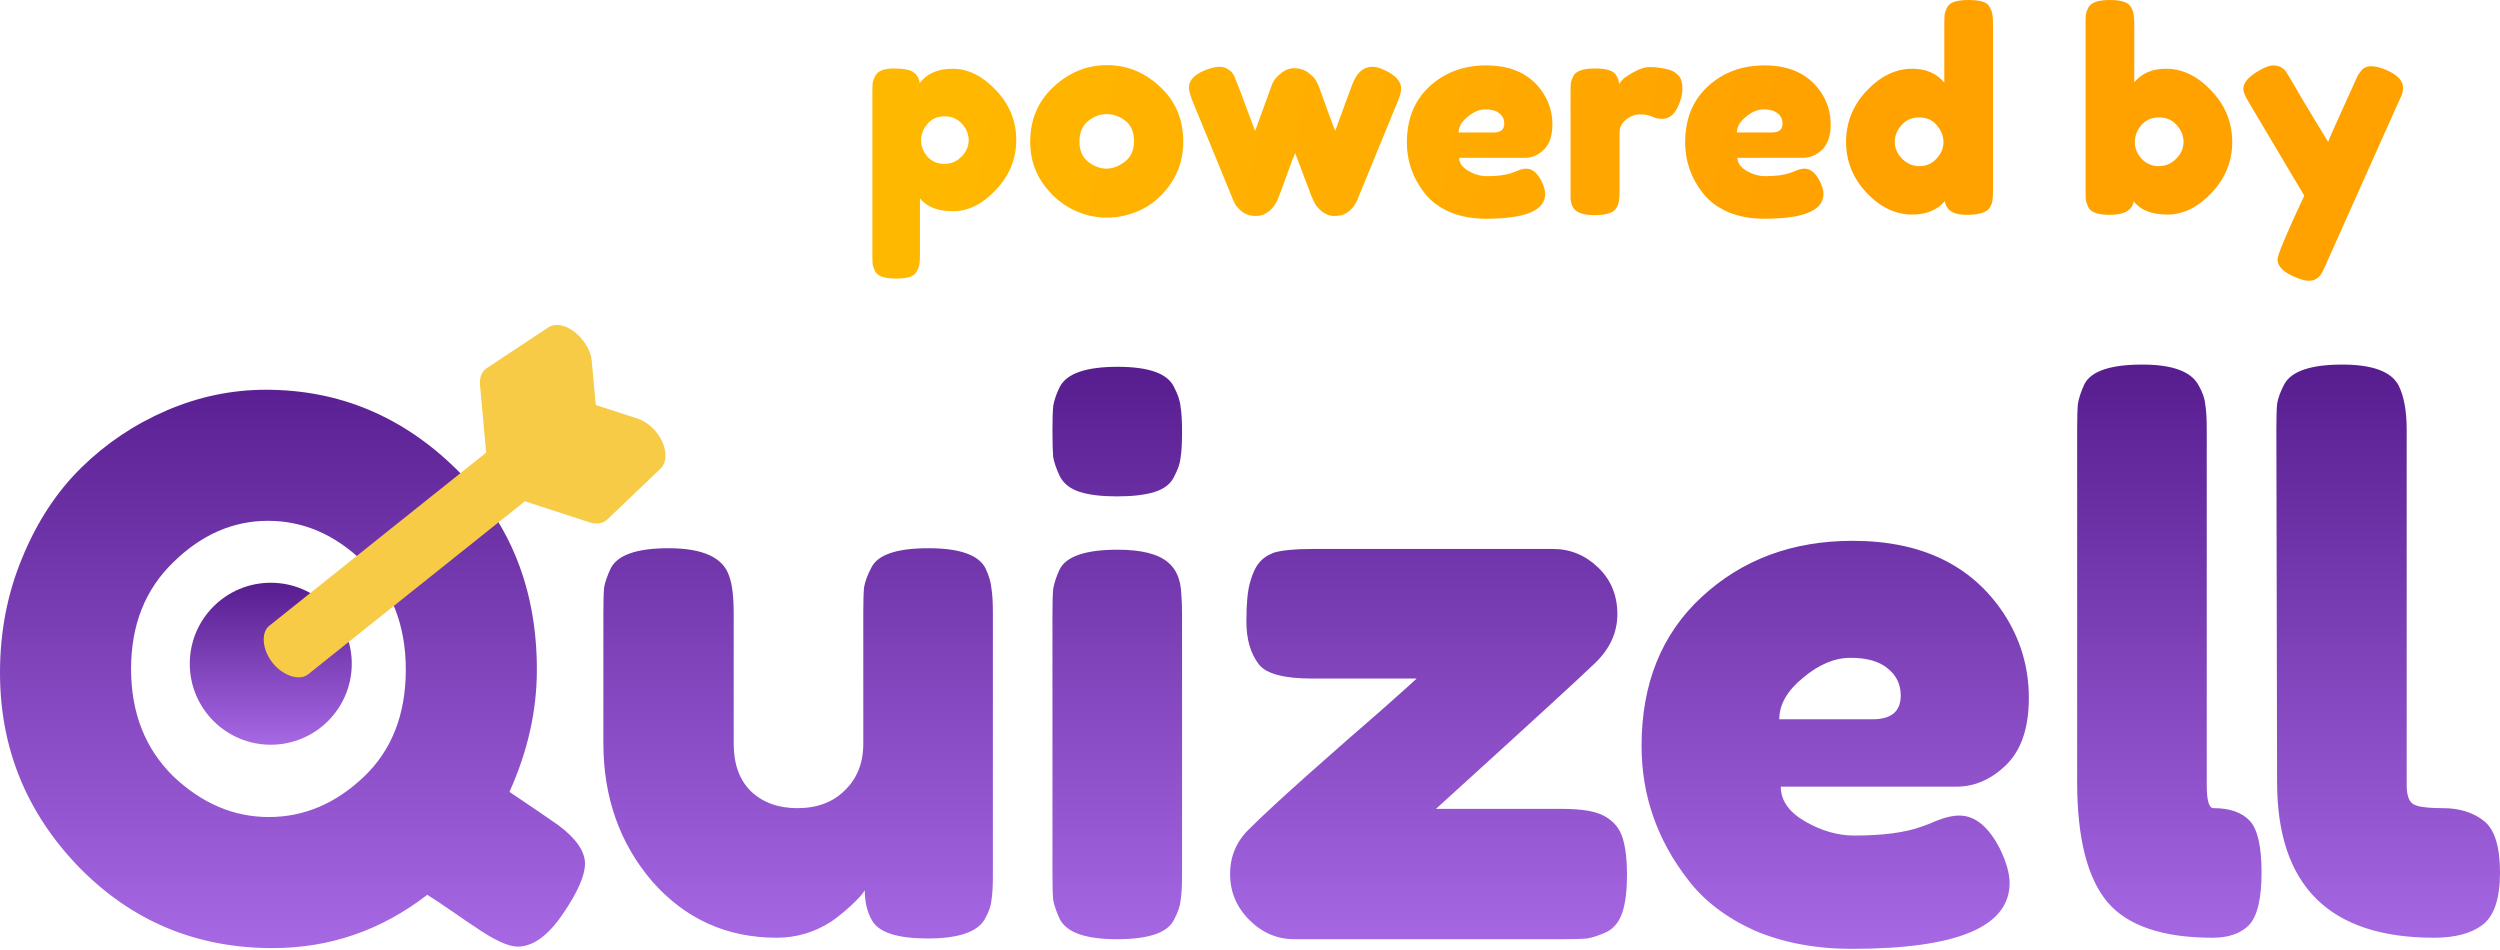
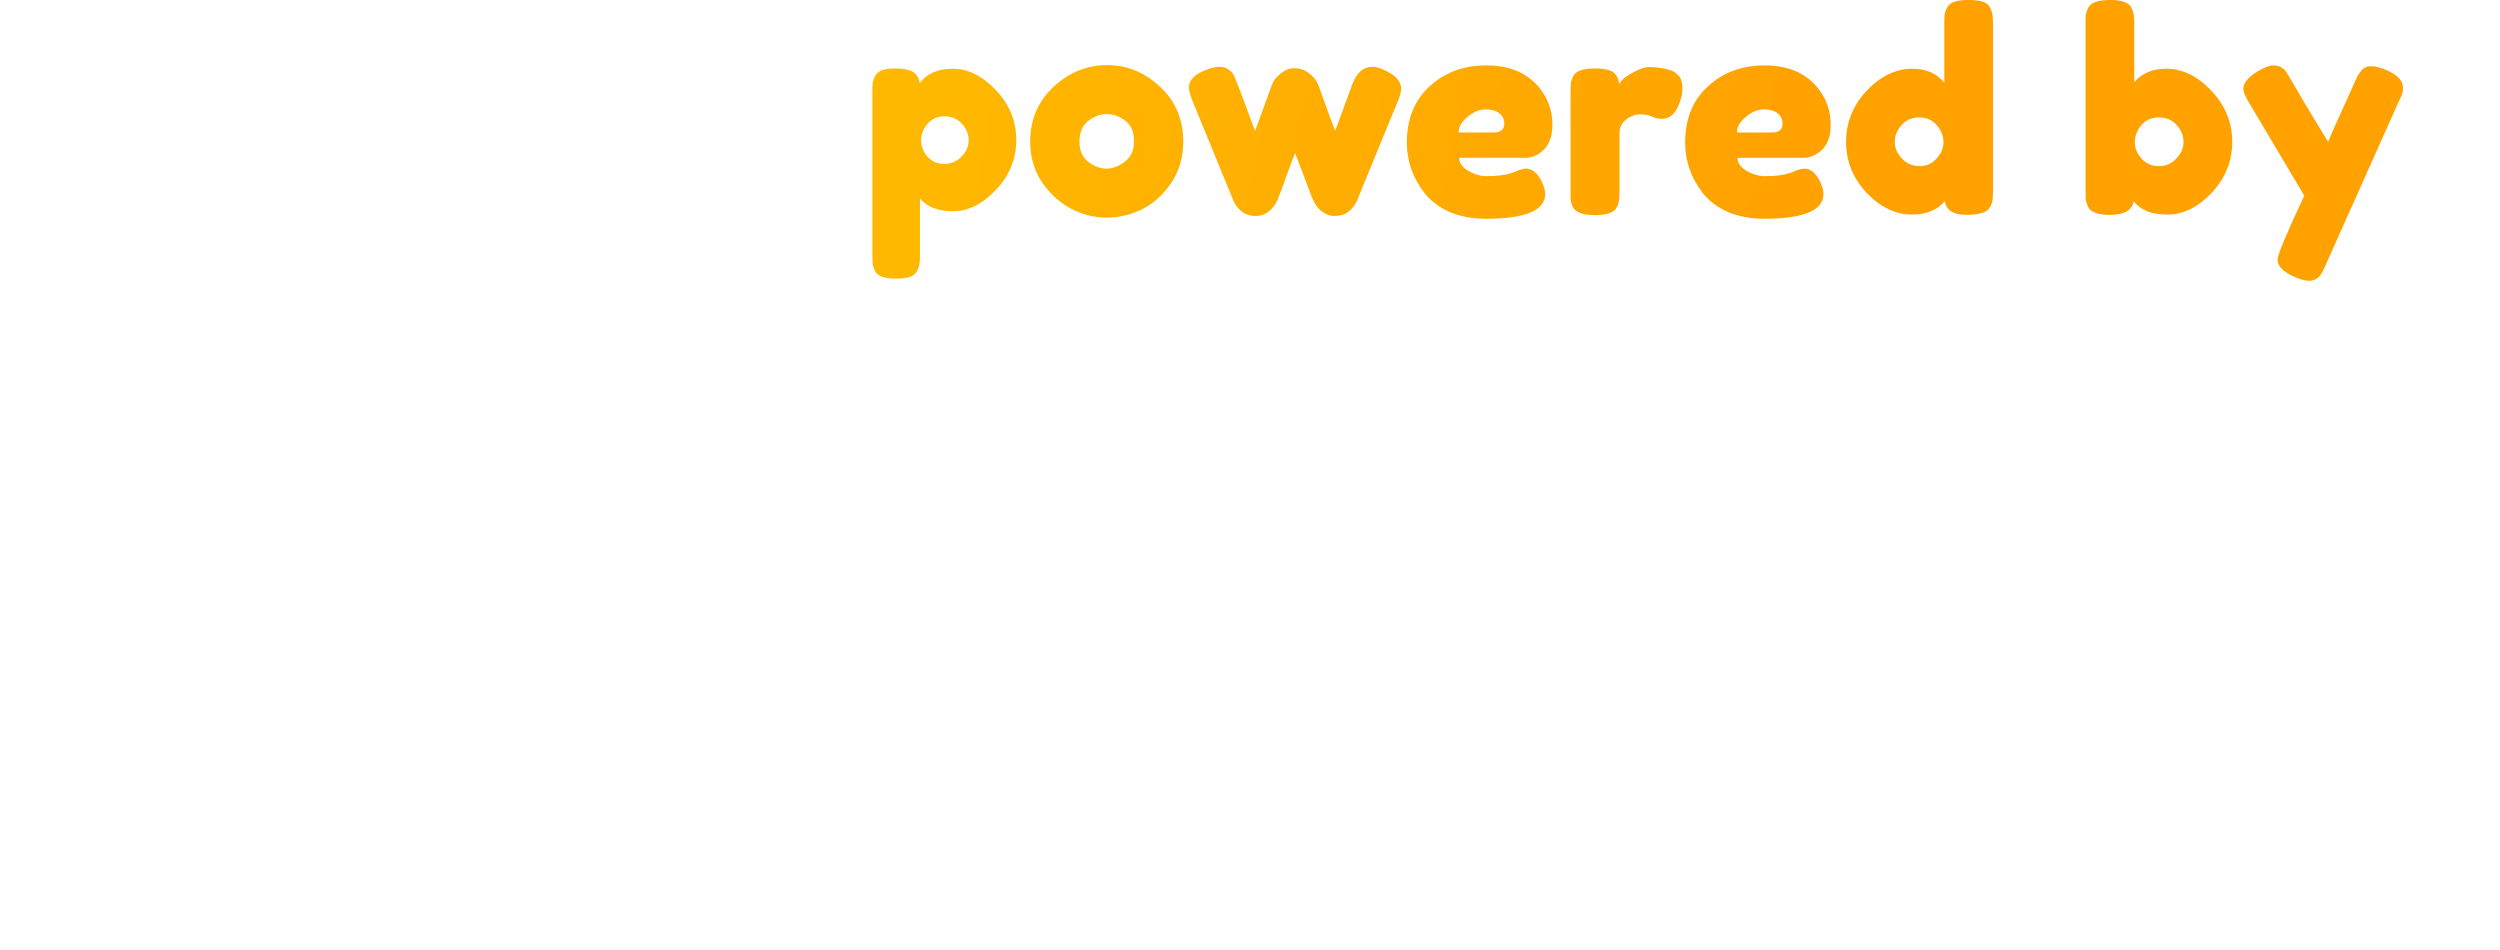
<svg xmlns="http://www.w3.org/2000/svg" width="500" height="190" viewBox="0 0 500 190" fill="none">
-   <path d="M101.894 158.371C106.436 161.432 109.694 163.653 111.669 165.036C115.224 167.701 117.001 170.269 117.001 172.737C117.001 175.107 115.52 178.463 112.558 182.808C109.596 187.152 106.584 189.324 103.524 189.324C101.648 189.324 98.784 187.991 94.934 185.325C94.44 185.029 93.058 184.091 90.787 182.512C88.516 180.932 86.739 179.747 85.455 178.957C76.273 186.066 65.955 189.62 54.502 189.62C39.198 189.62 26.263 184.19 15.699 173.329C5.233 162.468 0 149.534 0 134.526C0 126.331 1.481 118.679 4.443 111.571C7.405 104.363 11.354 98.34 16.291 93.502C21.228 88.664 26.905 84.863 33.323 82.098C39.741 79.334 46.356 77.951 53.169 77.951C67.781 77.951 80.469 83.234 91.231 93.798C101.993 104.363 107.374 117.742 107.374 133.934C107.374 142.129 105.548 150.275 101.894 158.371ZM26.214 133.786C26.214 142.573 29.028 149.732 34.656 155.261C40.383 160.691 46.751 163.406 53.761 163.406C60.771 163.406 67.09 160.741 72.718 155.409C78.346 150.077 81.16 142.919 81.16 133.934C81.16 124.949 78.297 117.742 72.57 112.311C66.942 106.881 60.623 104.165 53.613 104.165C46.603 104.165 40.284 106.93 34.656 112.459C29.028 117.89 26.214 124.998 26.214 133.786ZM155.33 187.547C145.358 187.547 137.064 183.795 130.449 176.291C123.933 168.689 120.674 159.457 120.674 148.596V122.678C120.674 120.309 120.724 118.581 120.823 117.495C121.02 116.409 121.464 115.125 122.156 113.644C123.538 110.978 127.388 109.645 133.708 109.645C140.619 109.645 144.667 111.521 145.852 115.273C146.444 116.853 146.74 119.371 146.74 122.826V148.744C146.74 152.792 147.876 155.952 150.147 158.223C152.517 160.494 155.627 161.629 159.477 161.629C163.427 161.629 166.586 160.444 168.956 158.075C171.424 155.705 172.658 152.595 172.658 148.744V122.53C172.658 120.259 172.708 118.581 172.807 117.495C173.004 116.31 173.498 114.977 174.287 113.496C175.571 110.929 179.372 109.645 185.691 109.645C191.912 109.645 195.713 110.978 197.095 113.644C197.787 115.125 198.181 116.458 198.28 117.643C198.478 118.729 198.576 120.407 198.576 122.678V175.107C198.576 177.279 198.478 178.957 198.28 180.142C198.181 181.228 197.737 182.462 196.947 183.845C195.466 186.412 191.665 187.695 185.543 187.695C179.521 187.695 175.818 186.51 174.436 184.141C173.448 182.462 172.955 180.438 172.955 178.068C172.56 178.76 171.671 179.747 170.289 181.031C168.906 182.314 167.573 183.4 166.29 184.289C162.933 186.461 159.28 187.547 155.33 187.547ZM210.491 122.826C210.491 120.555 210.539 118.877 210.639 117.791C210.836 116.606 211.279 115.273 211.971 113.792C213.353 111.225 217.204 109.942 223.523 109.942C228.262 109.942 231.619 110.781 233.595 112.459C235.272 113.841 236.161 115.964 236.26 118.827C236.36 119.815 236.409 121.246 236.409 123.122V174.958C236.409 177.229 236.309 178.957 236.112 180.142C236.014 181.228 235.569 182.512 234.778 183.993C233.495 186.56 229.693 187.843 223.374 187.843C217.155 187.843 213.353 186.51 211.971 183.845C211.279 182.363 210.836 181.08 210.639 179.994C210.539 178.908 210.491 177.18 210.491 174.81V122.826ZM234.778 95.427C234.089 96.81 232.804 97.797 230.93 98.389C229.053 98.982 226.534 99.278 223.374 99.278C220.315 99.278 217.846 98.982 215.97 98.389C214.095 97.797 212.762 96.76 211.971 95.279C211.279 93.798 210.836 92.515 210.639 91.429C210.539 90.244 210.491 88.516 210.491 86.245C210.491 83.974 210.539 82.296 210.639 81.21C210.836 80.025 211.279 78.741 211.971 77.359C213.353 74.693 217.204 73.36 223.523 73.36C229.744 73.36 233.495 74.693 234.778 77.359C235.569 78.84 236.014 80.173 236.112 81.358C236.309 82.444 236.409 84.122 236.409 86.393C236.409 88.664 236.309 90.392 236.112 91.577C236.014 92.663 235.569 93.946 234.778 95.427ZM287.189 161.777H312.516C316.464 161.777 319.278 162.271 320.958 163.258C322.734 164.246 323.92 165.677 324.511 167.553C325.105 169.429 325.4 171.898 325.4 174.958C325.4 178.019 325.105 180.487 324.511 182.363C323.92 184.239 322.883 185.572 321.401 186.362C319.921 187.053 318.587 187.498 317.404 187.695C316.316 187.794 314.639 187.843 312.368 187.843H258.903C255.446 187.843 252.435 186.56 249.867 183.993C247.302 181.426 246.019 178.365 246.019 174.81C246.019 171.256 247.302 168.244 249.867 165.776C252.435 163.209 256.386 159.556 261.716 154.816C267.047 150.077 271.886 145.832 276.231 142.08C280.576 138.229 282.944 136.106 283.339 135.711H262.456C256.829 135.711 253.275 134.773 251.793 132.897C250.115 130.725 249.276 127.862 249.276 124.307C249.276 120.753 249.524 118.136 250.016 116.458C250.51 114.681 251.104 113.397 251.793 112.607C252.484 111.719 253.472 111.028 254.755 110.534C256.434 110.04 259.002 109.793 262.456 109.793H310.591C314.047 109.793 317.058 111.028 319.624 113.496C322.192 115.964 323.475 119.075 323.475 122.826C323.475 126.48 321.994 129.738 319.032 132.601C316.07 135.464 305.457 145.19 287.189 161.777ZM405.771 139.562C405.771 145.585 404.24 150.077 401.178 153.039C398.216 155.903 394.91 157.334 391.257 157.334H356.157C356.157 160.099 357.786 162.419 361.043 164.295C364.302 166.171 367.561 167.109 370.818 167.109C376.545 167.109 381.036 166.517 384.295 165.332L385.924 164.739C388.295 163.653 390.269 163.11 391.848 163.11C395.008 163.11 397.724 165.332 399.995 169.775C401.278 172.441 401.921 174.712 401.921 176.588C401.921 185.375 391.405 189.769 370.375 189.769C363.068 189.769 356.551 188.534 350.824 186.066C345.196 183.499 340.803 180.142 337.643 175.995C331.422 167.998 328.313 159.062 328.313 149.189C328.313 136.748 332.313 126.825 340.309 119.42C348.405 111.916 358.477 108.164 370.521 108.164C384.247 108.164 394.317 113.002 400.735 122.678C404.092 127.812 405.771 133.44 405.771 139.562ZM374.52 143.857C378.273 143.857 380.148 142.277 380.148 139.118C380.148 136.847 379.259 135.02 377.482 133.638C375.805 132.255 373.337 131.564 370.078 131.564C366.918 131.564 363.759 132.897 360.599 135.563C357.44 138.13 355.86 140.895 355.86 143.857H374.52ZM442.684 161.629C445.941 161.629 448.361 162.468 449.94 164.147C451.52 165.825 452.311 169.281 452.311 174.514C452.311 179.747 451.471 183.252 449.792 185.029C448.115 186.708 445.695 187.547 442.536 187.547C432.563 187.547 425.553 185.177 421.505 180.438C417.457 175.6 415.432 167.603 415.432 156.446V85.801C415.432 83.53 415.483 81.851 415.581 80.765C415.778 79.581 416.223 78.248 416.914 76.766C418.297 74.199 422.148 72.916 428.467 72.916C434.489 72.916 438.24 74.298 439.722 77.063C440.511 78.445 440.956 79.728 441.054 80.913C441.253 81.999 441.35 83.678 441.35 85.949V157.038C441.35 160.099 441.796 161.629 442.684 161.629ZM481.338 157.038C481.338 158.914 481.734 160.148 482.523 160.741C483.314 161.333 485.337 161.629 488.596 161.629C491.853 161.629 494.569 162.468 496.741 164.147C498.912 165.825 500 169.281 500 174.514C500 179.747 498.815 183.252 496.444 185.029C494.173 186.708 490.965 187.547 486.819 187.547C465.886 187.547 455.42 177.18 455.42 156.446L455.273 85.801C455.273 83.53 455.322 81.851 455.42 80.765C455.619 79.581 456.111 78.248 456.902 76.766C458.382 74.199 462.233 72.916 468.454 72.916C474.476 72.916 478.229 74.298 479.709 77.063C480.795 79.235 481.338 82.197 481.338 85.949V157.038Z" fill="url(#paint0_linear_914_2040)" />
-   <path d="M54.154 148.946C63.1 148.946 70.353 141.694 70.353 132.747C70.353 123.801 63.1 116.549 54.154 116.549C45.208 116.549 37.955 123.801 37.955 132.747C37.955 141.694 45.208 148.946 54.154 148.946Z" fill="url(#paint1_linear_914_2040)" />
-   <path d="M112.234 65.084C111.25 64.892 110.323 65.028 109.625 65.504L97.305 73.66L97.292 73.669C96.329 74.326 95.863 75.58 96.005 77.056L97.233 90.523L53.914 125.11C52.146 126.439 52.411 129.912 54.502 132.55C56.595 135.19 59.933 136.257 61.641 134.852L83.568 117.345L104.967 100.259L117.881 104.455L117.895 104.459C119.305 104.907 120.638 104.71 121.478 103.881L132.157 93.674L132.169 93.662C133.299 92.548 133.4 90.4 132.443 88.312C131.483 86.219 129.552 84.39 127.621 83.753L127.611 83.749L119.152 81.001L118.345 72.152C118.211 70.556 117.339 68.925 116.268 67.687C115.194 66.445 113.732 65.378 112.234 65.084Z" fill="#F7CB45" />
  <path d="M174.476 50.983V18.479C174.476 17.625 174.494 16.994 174.531 16.586C174.605 16.178 174.772 15.714 175.032 15.195C175.552 14.193 176.795 13.692 178.761 13.692C180.728 13.692 182.045 13.952 182.713 14.471C183.418 14.954 183.826 15.677 183.938 16.642C185.348 14.713 187.555 13.748 190.561 13.748C193.604 13.748 196.479 15.176 199.188 18.033C201.897 20.891 203.251 24.212 203.251 27.996C203.251 31.781 201.897 35.102 199.188 37.959C196.516 40.816 193.659 42.245 190.617 42.245C187.574 42.245 185.366 41.392 183.993 39.685V50.928C183.993 51.781 183.956 52.412 183.882 52.82C183.845 53.228 183.678 53.692 183.381 54.212C183.121 54.768 182.657 55.158 181.99 55.38C181.322 55.603 180.413 55.714 179.262 55.714C178.112 55.714 177.184 55.603 176.479 55.38C175.811 55.158 175.329 54.787 175.032 54.267C174.772 53.748 174.605 53.284 174.531 52.876C174.494 52.468 174.476 51.837 174.476 50.983ZM185.496 24.768C184.643 25.77 184.216 26.865 184.216 28.052C184.216 29.239 184.643 30.334 185.496 31.336C186.387 32.301 187.5 32.783 188.836 32.783C190.208 32.783 191.359 32.301 192.286 31.336C193.251 30.371 193.734 29.276 193.734 28.052C193.734 26.828 193.288 25.733 192.398 24.768C191.507 23.766 190.338 23.265 188.891 23.265C187.481 23.265 186.349 23.766 185.496 24.768ZM206.036 28.386C206.036 23.933 207.594 20.26 210.711 17.366C213.828 14.471 217.39 13.024 221.398 13.024C225.405 13.024 228.949 14.471 232.029 17.366C235.108 20.223 236.648 23.878 236.648 28.33C236.648 31.41 235.851 34.156 234.255 36.568C232.659 38.943 230.711 40.705 228.411 41.855C226.147 42.968 223.791 43.525 221.342 43.525C218.893 43.525 216.518 42.931 214.218 41.744C211.917 40.52 209.969 38.739 208.374 36.401C206.815 34.026 206.036 31.354 206.036 28.386ZM217.669 32.393C218.856 33.284 220.062 33.729 221.287 33.729C222.511 33.729 223.736 33.265 224.96 32.338C226.185 31.41 226.797 30.037 226.797 28.219C226.797 26.401 226.222 25.046 225.071 24.156C223.921 23.265 222.678 22.82 221.342 22.82C220.006 22.82 218.763 23.284 217.613 24.212C216.463 25.139 215.888 26.512 215.888 28.33C215.888 30.111 216.481 31.466 217.669 32.393ZM276.672 13.915C279.047 14.954 280.234 16.234 280.234 17.755C280.234 18.386 279.937 19.406 279.343 20.816C278.75 22.189 278.249 23.395 277.841 24.434L271.718 39.351C271.162 40.983 270.234 42.134 268.935 42.802C268.379 43.061 267.674 43.191 266.82 43.191C265.967 43.191 265.132 42.876 264.316 42.245C263.536 41.577 263.017 40.909 262.757 40.241L262.312 39.295C262.015 38.553 260.92 35.659 259.028 30.612C258.657 31.503 258.1 32.968 257.358 35.009C256.653 37.013 256.189 38.275 255.967 38.794C255.781 39.276 255.651 39.611 255.577 39.796C255.54 39.944 255.392 40.241 255.132 40.687C254.872 41.132 254.575 41.521 254.241 41.855C253.351 42.746 252.33 43.191 251.18 43.191C250.03 43.191 249.065 42.876 248.286 42.245C247.507 41.577 246.987 40.909 246.727 40.241L238.323 19.759C237.952 18.646 237.766 17.922 237.766 17.588C237.766 16.104 238.824 14.935 240.939 14.082C242.126 13.599 243.091 13.358 243.833 13.358C244.575 13.358 245.169 13.525 245.614 13.859C246.097 14.156 246.431 14.471 246.616 14.805C246.802 15.102 246.95 15.418 247.061 15.751C247.692 17.236 249.009 20.724 251.013 26.215L254.297 17.198C254.52 16.456 254.928 15.807 255.522 15.251C256.598 14.174 257.692 13.636 258.805 13.636C259.919 13.636 260.865 13.933 261.644 14.527C262.46 15.121 263.017 15.714 263.314 16.308L263.759 17.254C265.614 22.449 266.709 25.418 267.043 26.16L270.438 16.92C271.329 14.546 272.664 13.358 274.446 13.358C275.151 13.358 275.893 13.544 276.672 13.915ZM310.481 24.88C310.481 27.143 309.906 28.831 308.756 29.944C307.643 31.02 306.399 31.558 305.027 31.558H291.835C291.835 32.597 292.448 33.469 293.672 34.175C294.897 34.88 296.121 35.232 297.346 35.232C299.498 35.232 301.186 35.009 302.411 34.564L303.023 34.341C303.913 33.933 304.656 33.729 305.249 33.729C306.437 33.729 307.457 34.564 308.31 36.234C308.793 37.236 309.034 38.089 309.034 38.794C309.034 42.097 305.082 43.748 297.179 43.748C294.433 43.748 291.984 43.284 289.832 42.356C287.717 41.392 286.065 40.13 284.878 38.572C282.54 35.566 281.372 32.208 281.372 28.497C281.372 23.822 282.874 20.093 285.88 17.31C288.923 14.49 292.707 13.08 297.234 13.08C302.392 13.08 306.177 14.898 308.589 18.534C309.85 20.464 310.481 22.579 310.481 24.88ZM298.737 26.494C300.147 26.494 300.852 25.9 300.852 24.712C300.852 23.859 300.518 23.173 299.85 22.653C299.22 22.134 298.292 21.874 297.067 21.874C295.88 21.874 294.693 22.375 293.505 23.377C292.318 24.341 291.724 25.38 291.724 26.494H298.737ZM334.037 14.026C334.742 14.249 335.318 14.638 335.763 15.195C336.245 15.714 336.486 16.568 336.486 17.755C336.486 18.942 336.134 20.241 335.429 21.651C334.724 23.061 333.704 23.766 332.368 23.766C331.7 23.766 331.05 23.618 330.42 23.321C329.826 23.024 329.028 22.876 328.026 22.876C327.024 22.876 326.078 23.228 325.188 23.933C324.334 24.638 323.908 25.492 323.908 26.494V38.182C323.908 39.035 323.87 39.685 323.796 40.13C323.759 40.538 323.592 41.02 323.295 41.577C322.739 42.542 321.292 43.024 318.954 43.024C317.173 43.024 315.893 42.709 315.113 42.078C314.52 41.559 314.186 40.761 314.112 39.685C314.112 39.314 314.112 38.776 314.112 38.071V18.534C314.112 17.681 314.13 17.05 314.167 16.642C314.241 16.197 314.408 15.714 314.668 15.195C315.188 14.193 316.635 13.692 319.01 13.692C321.236 13.692 322.627 14.119 323.184 14.972C323.592 15.566 323.796 16.178 323.796 16.809C323.982 16.549 324.242 16.234 324.575 15.863C324.947 15.492 325.707 14.991 326.857 14.36C328.008 13.729 329.01 13.414 329.863 13.414C330.754 13.414 331.496 13.469 332.089 13.581C332.683 13.655 333.332 13.803 334.037 14.026ZM366.14 24.88C366.14 27.143 365.565 28.831 364.414 29.944C363.301 31.02 362.058 31.558 360.685 31.558H347.494C347.494 32.597 348.106 33.469 349.331 34.175C350.555 34.88 351.78 35.232 353.004 35.232C355.157 35.232 356.845 35.009 358.069 34.564L358.682 34.341C359.572 33.933 360.314 33.729 360.908 33.729C362.095 33.729 363.116 34.564 363.969 36.234C364.452 37.236 364.693 38.089 364.693 38.794C364.693 42.097 360.741 43.748 352.837 43.748C350.092 43.748 347.643 43.284 345.49 42.356C343.375 41.392 341.724 40.13 340.537 38.572C338.199 35.566 337.03 32.208 337.03 28.497C337.03 23.822 338.533 20.093 341.539 17.31C344.581 14.49 348.366 13.08 352.893 13.08C358.051 13.08 361.836 14.898 364.247 18.534C365.509 20.464 366.14 22.579 366.14 24.88ZM354.396 26.494C355.806 26.494 356.511 25.9 356.511 24.712C356.511 23.859 356.177 23.173 355.509 22.653C354.878 22.134 353.951 21.874 352.726 21.874C351.539 21.874 350.351 22.375 349.164 23.377C347.977 24.341 347.383 25.38 347.383 26.494H354.396ZM389.418 1.503C389.715 0.946 390.216 0.557 390.921 0.334C391.626 0.111 392.553 0 393.704 0C394.891 0 395.837 0.111 396.542 0.334C397.247 0.557 397.73 0.946 397.989 1.503C398.286 2.059 398.453 2.56 398.49 3.006C398.564 3.414 398.602 4.045 398.602 4.898V38.126C398.602 38.98 398.564 39.629 398.49 40.074C398.453 40.483 398.286 40.946 397.989 41.466C397.433 42.468 395.856 42.968 393.258 42.968C390.698 42.968 389.269 42.059 388.973 40.241C387.414 42.022 385.243 42.913 382.461 42.913C379.121 42.913 376.078 41.466 373.333 38.572C370.587 35.64 369.214 32.245 369.214 28.386C369.214 24.49 370.587 21.076 373.333 18.145C376.115 15.213 379.158 13.748 382.461 13.748C385.206 13.748 387.34 14.675 388.861 16.531V4.842C388.861 3.989 388.88 3.358 388.917 2.95C388.991 2.505 389.158 2.022 389.418 1.503ZM380.401 31.726C381.366 32.727 382.535 33.228 383.908 33.228C385.281 33.228 386.412 32.727 387.303 31.726C388.231 30.724 388.694 29.629 388.694 28.442C388.694 27.217 388.249 26.085 387.359 25.046C386.505 24.008 385.336 23.488 383.852 23.488C382.368 23.488 381.18 24.008 380.29 25.046C379.399 26.048 378.954 27.162 378.954 28.386C378.954 29.61 379.436 30.724 380.401 31.726ZM433.199 13.748C436.501 13.748 439.525 15.213 442.271 18.145C445.054 21.076 446.446 24.49 446.446 28.386C446.446 32.245 445.073 35.64 442.327 38.572C439.581 41.466 436.631 42.913 433.477 42.913C430.323 42.913 428.078 42.022 426.742 40.241C426.446 42.059 424.85 42.968 421.956 42.968C419.618 42.968 418.19 42.468 417.67 41.466C417.41 40.909 417.243 40.427 417.169 40.019C417.132 39.573 417.113 38.924 417.113 38.071V4.842C417.113 3.989 417.132 3.358 417.169 2.95C417.243 2.505 417.41 2.022 417.67 1.503C418.19 0.501 419.637 0 422.011 0C424.349 0 425.759 0.501 426.242 1.503C426.538 2.059 426.705 2.56 426.742 3.006C426.817 3.414 426.854 4.045 426.854 4.898V16.475C428.338 14.657 430.453 13.748 433.199 13.748ZM428.301 31.726C429.229 32.727 430.379 33.228 431.752 33.228C433.125 33.228 434.293 32.727 435.258 31.726C436.223 30.724 436.705 29.61 436.705 28.386C436.705 27.162 436.26 26.048 435.37 25.046C434.479 24.008 433.292 23.488 431.807 23.488C430.323 23.488 429.136 24.008 428.245 25.046C427.392 26.085 426.965 27.217 426.965 28.442C426.965 29.629 427.41 30.724 428.301 31.726ZM477.325 14.026C479.514 14.991 480.608 16.16 480.608 17.532C480.608 18.2 480.46 18.831 480.163 19.425C479.866 20.019 479.718 20.334 479.718 20.371L465.135 52.987C464.838 53.692 464.579 54.23 464.356 54.601C464.171 54.972 463.855 55.325 463.41 55.659C462.965 55.993 462.408 56.16 461.74 56.16C461.072 56.16 460.089 55.881 458.79 55.325C456.601 54.36 455.506 53.21 455.506 51.874C455.506 50.983 457.287 46.735 460.85 39.128L449.773 20.482C449.031 19.258 448.66 18.349 448.66 17.755C448.66 16.568 449.662 15.38 451.666 14.193C452.927 13.451 453.911 13.08 454.616 13.08C455.321 13.08 455.896 13.228 456.341 13.525C456.786 13.822 457.102 14.137 457.287 14.471C457.51 14.768 458.53 16.494 460.349 19.648C462.204 22.764 463.966 25.677 465.636 28.386C465.822 27.792 466.824 25.51 468.642 21.54C470.46 17.532 471.425 15.399 471.536 15.139C471.684 14.879 471.907 14.564 472.204 14.193C472.686 13.562 473.354 13.247 474.208 13.247C475.098 13.247 476.137 13.507 477.325 14.026Z" fill="url(#paint2_linear_914_2040)" />
  <defs>
    <linearGradient id="paint0_linear_914_2040" x1="250" y1="72.916" x2="250" y2="189.769" gradientUnits="userSpaceOnUse">
      <stop stop-color="#571D8F" />
      <stop offset="1" stop-color="#A768E4" />
    </linearGradient>
    <linearGradient id="paint1_linear_914_2040" x1="54.154" y1="116.549" x2="54.154" y2="148.946" gradientUnits="userSpaceOnUse">
      <stop stop-color="#571D8F" />
      <stop offset="1" stop-color="#A768E4" />
    </linearGradient>
    <linearGradient id="paint2_linear_914_2040" x1="190.921" y1="-1.53692e-05" x2="480.902" y2="55.835" gradientUnits="userSpaceOnUse">
      <stop stop-color="#FFB800" />
      <stop offset="0.568" stop-color="#FFA200" />
      <stop offset="0.901" stop-color="#FFA200" />
    </linearGradient>
  </defs>
</svg>